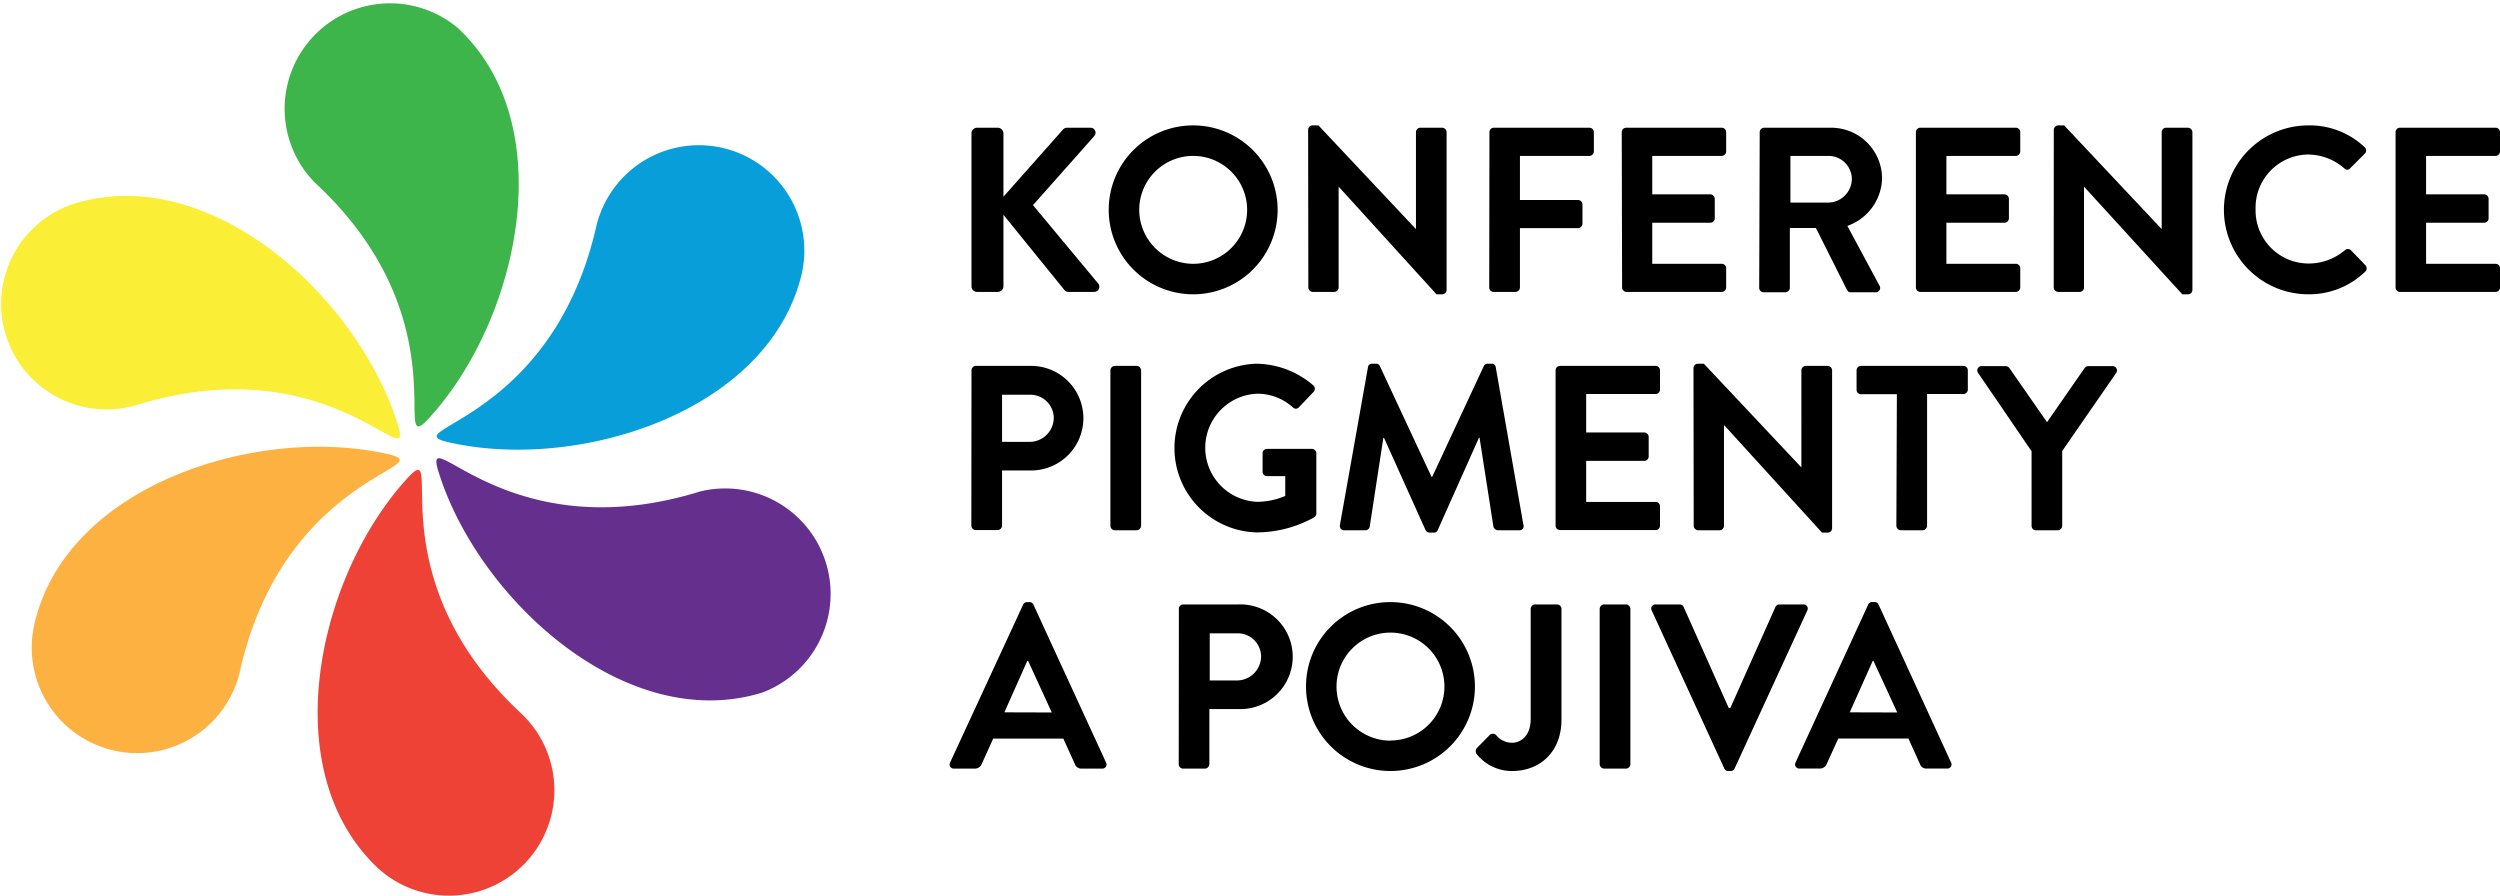
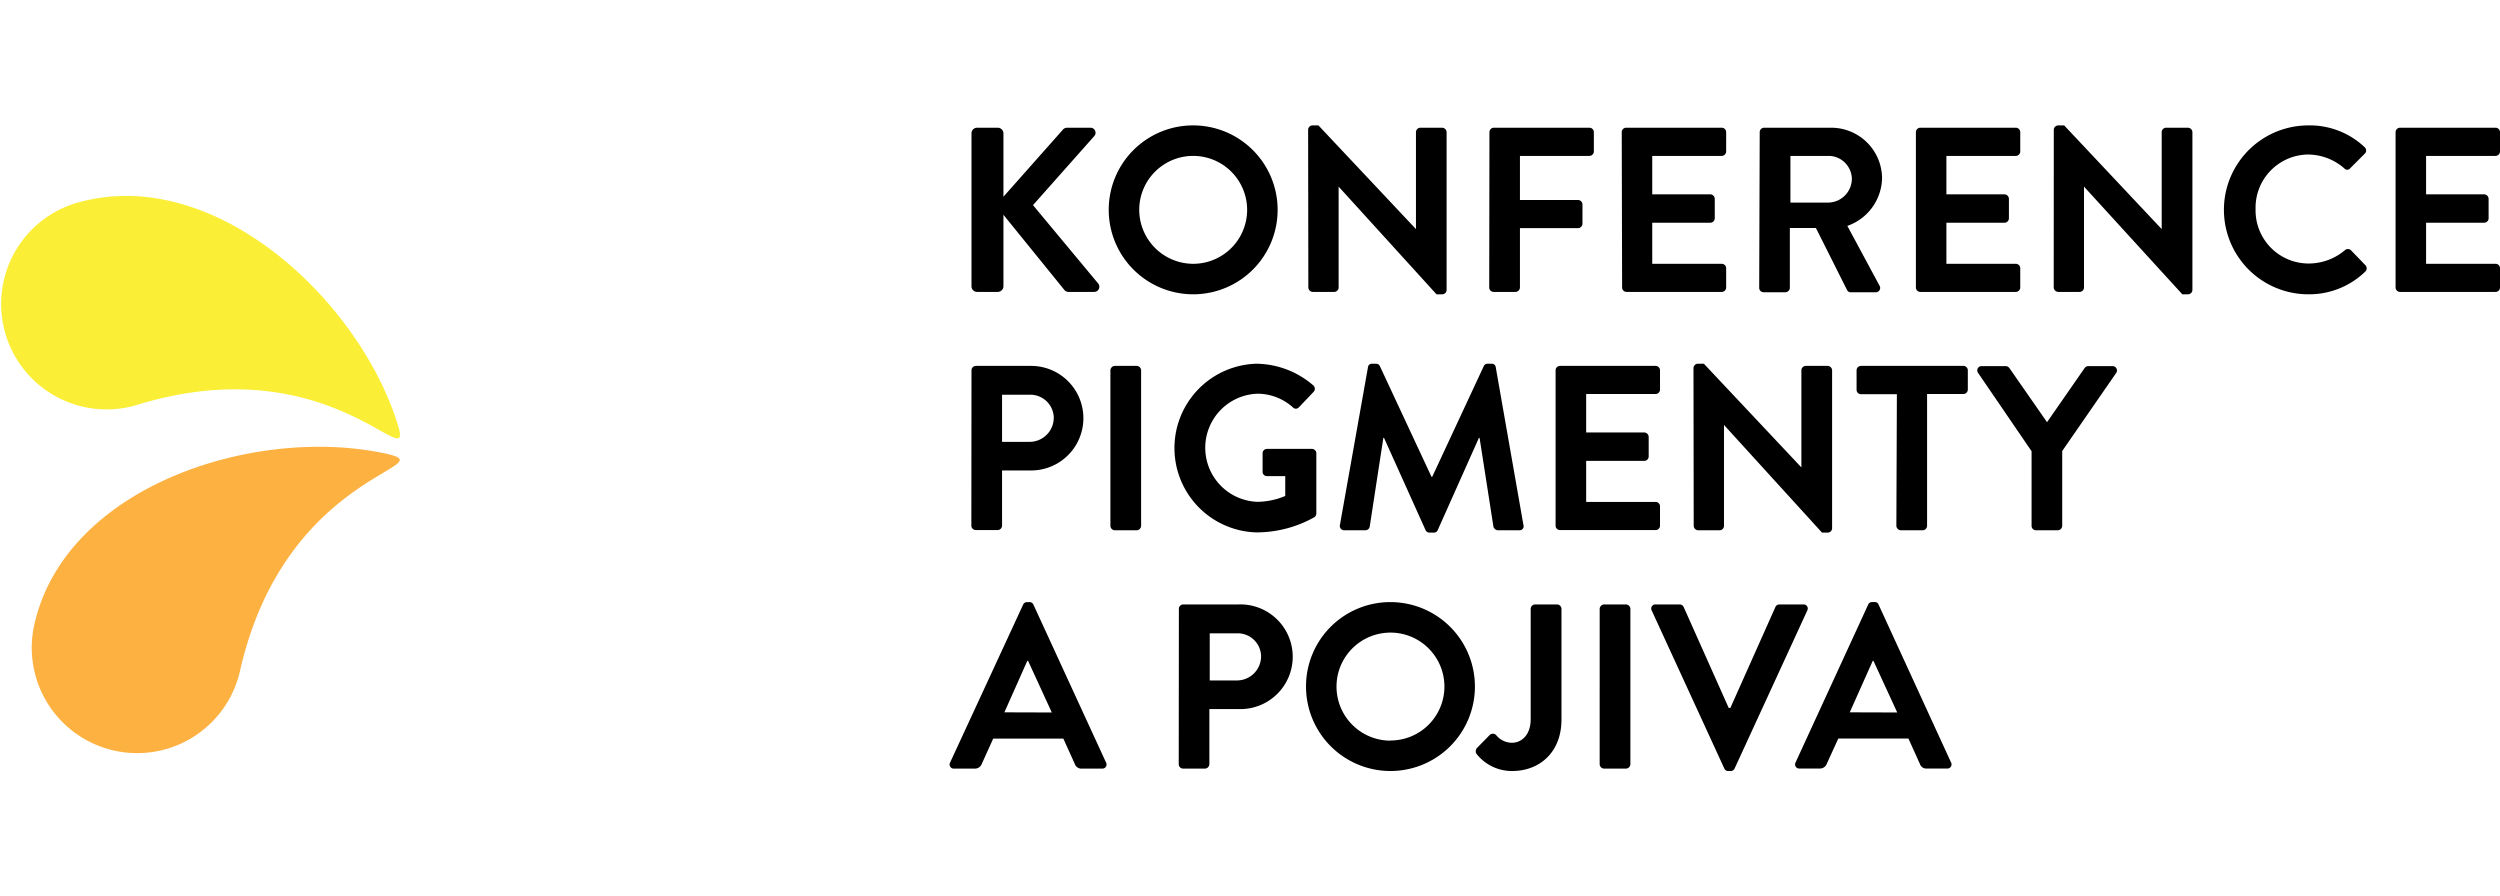
<svg xmlns="http://www.w3.org/2000/svg" viewBox="0 0 344.29 123.44">
  <defs>
    <style>.cls-1{fill:#3db54a}.cls-2{fill:#089eda}.cls-3{fill:#652f8d}.cls-4{fill:#ee4237}.cls-5{fill:#fcb140}.cls-6{fill:#faee36}</style>
  </defs>
  <g id="Layer_2" data-name="Layer 2">
    <g id="Vrstva_1" data-name="Vrstva 1">
-       <path class="cls-1" d="M59 57.67c-.81.88-1.27 1.2-1.54 1-1.51-.91 3.36-17.39-14.15-33.57A14.52 14.52 0 0 1 63 3.81c14.48 13.38 8.44 40.4-4 53.86z" />
-       <path class="cls-2" d="M61.8 60.91c-1.17-.26-1.67-.51-1.66-.82 0-1.77 16.73-5.79 22-29a14.52 14.52 0 0 1 28.32 6.41C106.1 56.68 79.68 65 61.8 60.91z" />
-       <path class="cls-3" d="M60.4 65c-.36-1.14-.4-1.7-.13-1.85 1.56-.85 13.39 11.6 36.16 4.53A14.52 14.52 0 0 1 105 95.37C86.21 101.21 65.83 82.47 60.4 65z" />
-       <path class="cls-4" d="M56.19 65.77c.81-.88 1.28-1.19 1.54-1 1.52.92-3.35 17.39 14.15 33.58a14.52 14.52 0 0 1-19.71 21.32c-14.47-13.42-8.42-40.44 4.02-53.9z" />
      <path class="cls-5" d="M53.39 62.53c1.16.27 1.66.51 1.66.82 0 1.77-16.74 5.79-22 29.05A14.51 14.51 0 0 1 4.73 86C9.08 66.76 35.5 58.49 53.39 62.53z" />
      <path class="cls-6" d="M54.79 58.49c.35 1.14.39 1.69.12 1.84-1.55.86-13.39-11.6-36.16-4.53a14.52 14.52 0 0 1-8.61-27.73C29 22.23 49.35 41 54.79 58.49z" />
      <path d="M133.79 18.37a.77.77 0 0 1 .78-.78h2.84a.79.79 0 0 1 .78.78v8.72l8.14-9.18a.77.77 0 0 1 .61-.32h3.23a.69.69 0 0 1 .52 1.16l-8.43 9.5 9 10.82a.71.71 0 0 1-.58 1.13h-3.48a.72.72 0 0 1-.58-.22l-8.43-10.4v9.85a.79.79 0 0 1-.78.77h-2.84a.77.77 0 0 1-.78-.77zm30.5-1.1a11.63 11.63 0 1 1-11.6 11.66 11.61 11.61 0 0 1 11.6-11.66zm0 19.06a7.43 7.43 0 1 0-7.4-7.4 7.45 7.45 0 0 0 7.4 7.4zm15.86-18.48a.61.61 0 0 1 .61-.58h.81L195 31.55V18.2a.61.61 0 0 1 .61-.61h3a.63.63 0 0 1 .61.61v21.74a.61.61 0 0 1-.61.59h-.78L184.35 25.7v13.89a.61.61 0 0 1-.62.61h-2.94a.63.63 0 0 1-.61-.61zm24.97.35a.61.61 0 0 1 .62-.61h13.14a.61.61 0 0 1 .62.61v2.65a.62.62 0 0 1-.62.62h-9.56v6.07h8a.63.63 0 0 1 .61.61v2.65a.63.63 0 0 1-.61.62h-8v8.17a.63.63 0 0 1-.61.61h-3a.61.61 0 0 1-.62-.61zm18.22 0a.61.61 0 0 1 .61-.61h13.15a.61.61 0 0 1 .62.61v2.65a.62.62 0 0 1-.62.62h-9.56v5.29h8a.64.64 0 0 1 .61.62v2.68a.61.61 0 0 1-.61.61h-8v5.66h9.56a.61.61 0 0 1 .62.61v2.65a.61.61 0 0 1-.62.61H224a.61.61 0 0 1-.61-.61zm19 0a.61.61 0 0 1 .61-.61h9.24a7 7 0 0 1 7 7 7.12 7.12 0 0 1-4.78 6.52l4.42 8.21a.6.6 0 0 1-.54.93h-3.4a.54.54 0 0 1-.51-.29l-4.3-8.56h-3.59v8.24a.63.63 0 0 1-.61.61h-3a.61.61 0 0 1-.61-.61zm9.49 9.7a3.3 3.3 0 0 0 3.2-3.3 3.22 3.22 0 0 0-3.2-3.13h-5.26v6.43zm12.02-9.7a.61.61 0 0 1 .61-.61h13.15a.61.61 0 0 1 .61.61v2.65a.61.61 0 0 1-.61.62h-9.56v5.29h8a.64.64 0 0 1 .61.62v2.68a.61.61 0 0 1-.61.61h-8v5.66h9.56a.61.61 0 0 1 .61.61v2.65a.61.61 0 0 1-.61.61h-13.15a.61.61 0 0 1-.61-.61zm18.99-.35a.62.62 0 0 1 .62-.58h.81l13.43 14.28V18.2a.61.61 0 0 1 .61-.61h3a.63.63 0 0 1 .62.61v21.74a.61.61 0 0 1-.62.59h-.77L287 25.7v13.89a.61.61 0 0 1-.61.61h-2.94a.64.64 0 0 1-.62-.61zm34.99-.58a11 11 0 0 1 7.82 3 .61.61 0 0 1 0 .91l-2 2a.52.52 0 0 1-.81 0 7.66 7.66 0 0 0-5-1.9 7.32 7.32 0 0 0-7.21 7.52 7.31 7.31 0 0 0 7.37 7.49 7.74 7.74 0 0 0 4.94-1.84.61.61 0 0 1 .81 0l2 2.07a.62.62 0 0 1 0 .87 11.12 11.12 0 0 1-7.85 3.14 11.63 11.63 0 1 1 0-23.26zm12.08.93a.61.61 0 0 1 .62-.61h13.14a.61.61 0 0 1 .62.61v2.65a.62.62 0 0 1-.62.62h-9.56v5.29h8a.64.64 0 0 1 .61.62v2.68a.61.61 0 0 1-.61.61h-8v5.66h9.56a.61.61 0 0 1 .62.61v2.65a.61.61 0 0 1-.62.61h-13.14a.61.61 0 0 1-.62-.61zM133.79 51a.61.61 0 0 1 .62-.61H142a7.2 7.2 0 1 1 0 14.4h-4v7.59a.63.63 0 0 1-.61.62h-3a.62.62 0 0 1-.62-.62zm8 9.85a3.33 3.33 0 0 0 3.33-3.36 3.23 3.23 0 0 0-3.33-3.13H138v6.49zM152.92 51a.63.63 0 0 1 .61-.61h3a.63.63 0 0 1 .62.61v21.41a.64.64 0 0 1-.62.62h-3a.63.63 0 0 1-.61-.62zm20.08-.91a12.18 12.18 0 0 1 7.88 3 .62.62 0 0 1 0 .9l-2 2.1a.55.55 0 0 1-.84 0 7.31 7.31 0 0 0-4.88-1.87 7.45 7.45 0 0 0 0 14.89 10.1 10.1 0 0 0 3.84-.81v-2.73h-2.5a.59.59 0 0 1-.62-.58v-2.56a.6.6 0 0 1 .62-.61h6.2a.61.61 0 0 1 .58.61v8.27a.63.63 0 0 1-.26.52 16.33 16.33 0 0 1-8 2.1 11.62 11.62 0 0 1 0-23.23zm15.39.49a.54.54 0 0 1 .58-.49h.51a.58.58 0 0 1 .55.33l7.11 15.24h.1l7.1-15.24a.56.56 0 0 1 .55-.33h.52a.54.54 0 0 1 .58.49l3.81 21.71a.56.56 0 0 1-.58.74h-2.94a.69.69 0 0 1-.61-.49l-1.91-12.24h-.09L198 73a.55.55 0 0 1-.55.35h-.58a.59.59 0 0 1-.55-.35l-5.72-12.7h-.09l-1.88 12.24a.62.62 0 0 1-.58.49h-2.9a.6.6 0 0 1-.62-.74zm25.84.42a.61.61 0 0 1 .61-.61H228a.61.61 0 0 1 .61.61v2.65a.61.61 0 0 1-.61.61h-9.56v5.3h8a.63.63 0 0 1 .61.61v2.69a.61.61 0 0 1-.61.61h-8v5.65H228a.61.61 0 0 1 .61.62v2.64a.61.61 0 0 1-.61.62h-13.16a.61.61 0 0 1-.61-.62zm18.99-.32a.62.62 0 0 1 .62-.59h.81l13.43 14.28V51a.61.61 0 0 1 .61-.61h3a.63.63 0 0 1 .62.61v21.77a.61.61 0 0 1-.62.58h-.77l-13.5-14.83v13.89a.61.61 0 0 1-.61.62h-2.94a.64.64 0 0 1-.62-.62zm28.01 3.61h-4.94a.61.61 0 0 1-.61-.61V51a.61.61 0 0 1 .61-.61h14.12a.61.61 0 0 1 .59.61v2.65a.61.61 0 0 1-.61.61h-5v18.15a.63.63 0 0 1-.61.62h-3a.64.64 0 0 1-.62-.62zm18.55 7.85l-7.37-10.79a.59.59 0 0 1 .52-.93h3.29a.65.65 0 0 1 .52.29l5.17 7.43 5.16-7.43a.65.65 0 0 1 .52-.29h3.33a.6.6 0 0 1 .52.93L284 62.11v10.3a.63.63 0 0 1-.61.62h-3a.61.61 0 0 1-.61-.62zM130.85 105l10.05-21.73a.59.59 0 0 1 .55-.35h.32a.56.56 0 0 1 .55.35l10 21.74a.57.57 0 0 1-.55.84h-2.81a.94.94 0 0 1-.94-.64l-1.58-3.49h-9.66l-1.58 3.49a1 1 0 0 1-.94.64h-2.86a.57.57 0 0 1-.55-.85zm14-6.88L141.58 91h-.1l-3.16 7.1zm17.5-14.26a.61.61 0 0 1 .61-.62h7.59a7.21 7.21 0 1 1 0 14.41h-4v7.59a.63.63 0 0 1-.61.61h-3a.61.61 0 0 1-.61-.61zm8 9.85a3.33 3.33 0 0 0 3.32-3.36 3.21 3.21 0 0 0-3.32-3.13h-3.75v6.49zm21.1-10.79a11.63 11.63 0 1 1-11.59 11.66 11.6 11.6 0 0 1 11.59-11.66zm0 19.06a7.43 7.43 0 1 0-7.39-7.4 7.44 7.44 0 0 0 7.39 7.42zm11.96 1.02l1.68-1.71a.63.63 0 0 1 1 0 2.8 2.8 0 0 0 2.13 1c1.26 0 2.58-1 2.58-3.26V83.86a.62.62 0 0 1 .62-.62h3a.62.62 0 0 1 .62.62V99.1c0 4.49-3 7.08-6.79 7.08a6.19 6.19 0 0 1-4.91-2.36.68.68 0 0 1 .07-.82zm16.89-19.14a.64.64 0 0 1 .62-.62h3a.63.63 0 0 1 .61.62v21.38a.63.63 0 0 1-.61.61h-3a.63.63 0 0 1-.62-.61zm7.17.22a.57.57 0 0 1 .55-.84h3.3a.61.61 0 0 1 .55.36l6.2 13.89h.23l6.2-13.89a.6.6 0 0 1 .55-.36h3.29a.57.57 0 0 1 .55.84l-10 21.74a.58.58 0 0 1-.55.36H238a.56.56 0 0 1-.54-.36zM247.28 105l10-21.74a.59.59 0 0 1 .55-.35h.33a.56.56 0 0 1 .55.35l9.98 21.74a.57.57 0 0 1-.54.84h-2.81a.92.92 0 0 1-.94-.64l-1.58-3.49h-9.66l-1.59 3.49a1 1 0 0 1-.93.64h-2.81a.57.57 0 0 1-.55-.84zm14-6.88L258 91h-.09l-3.17 7.1z" />
    </g>
  </g>
</svg>